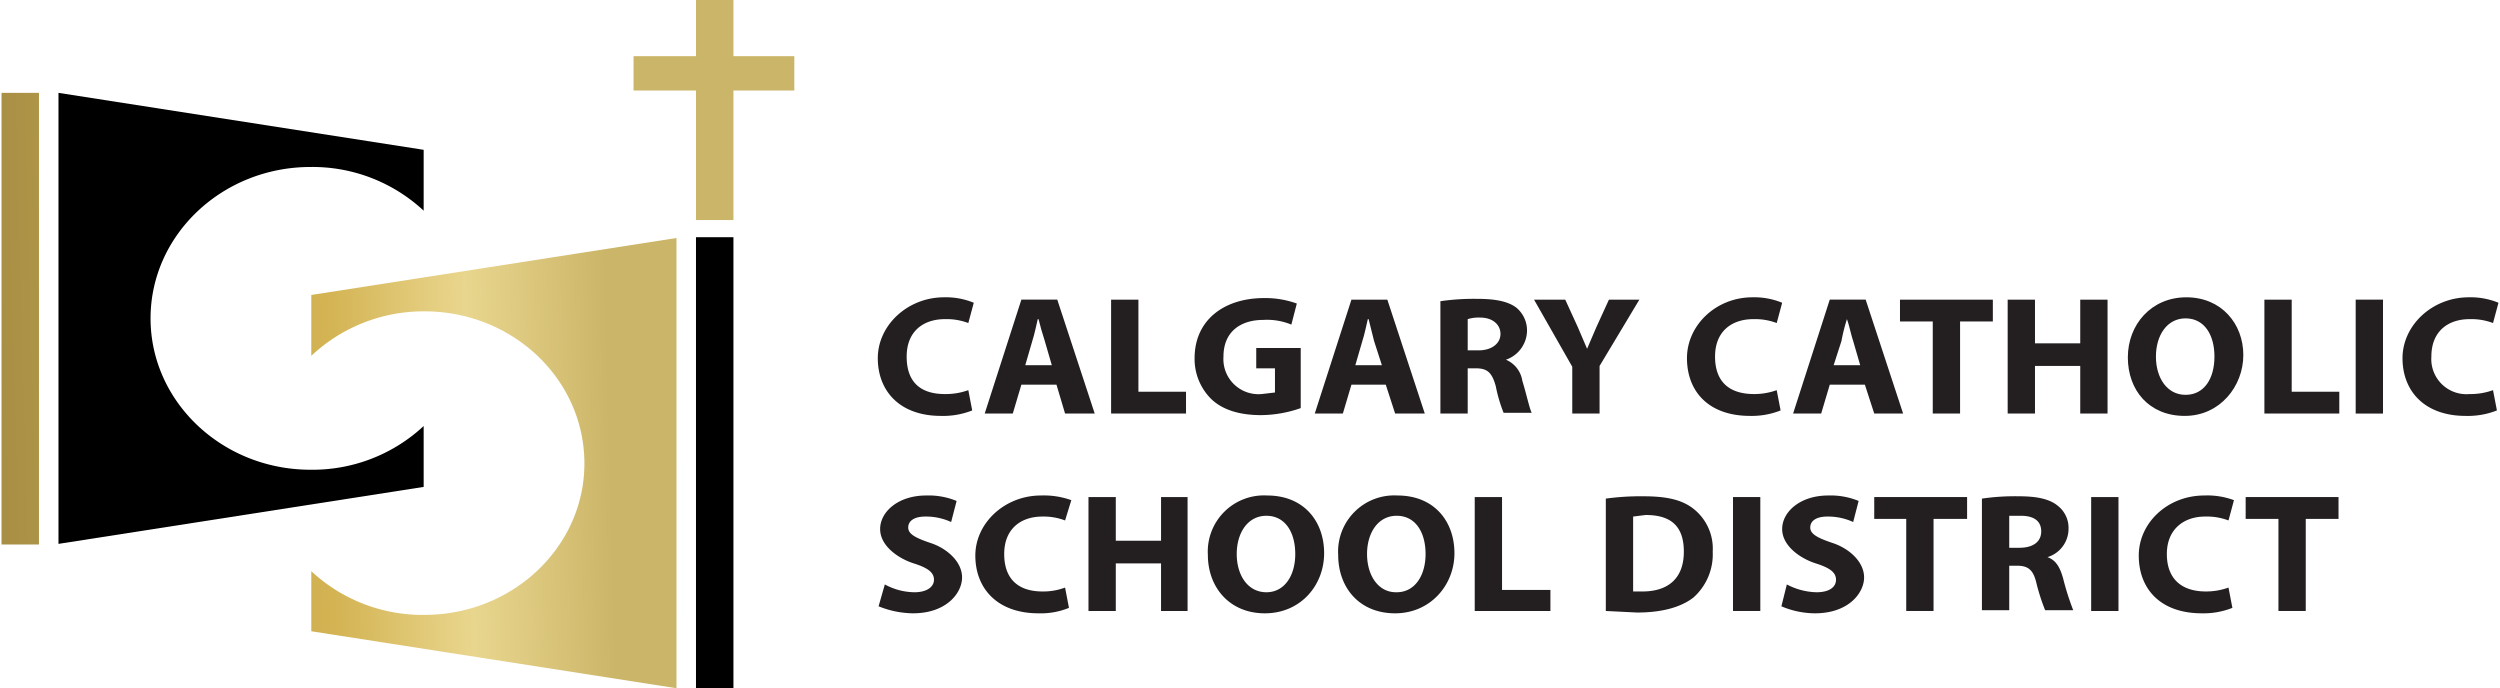
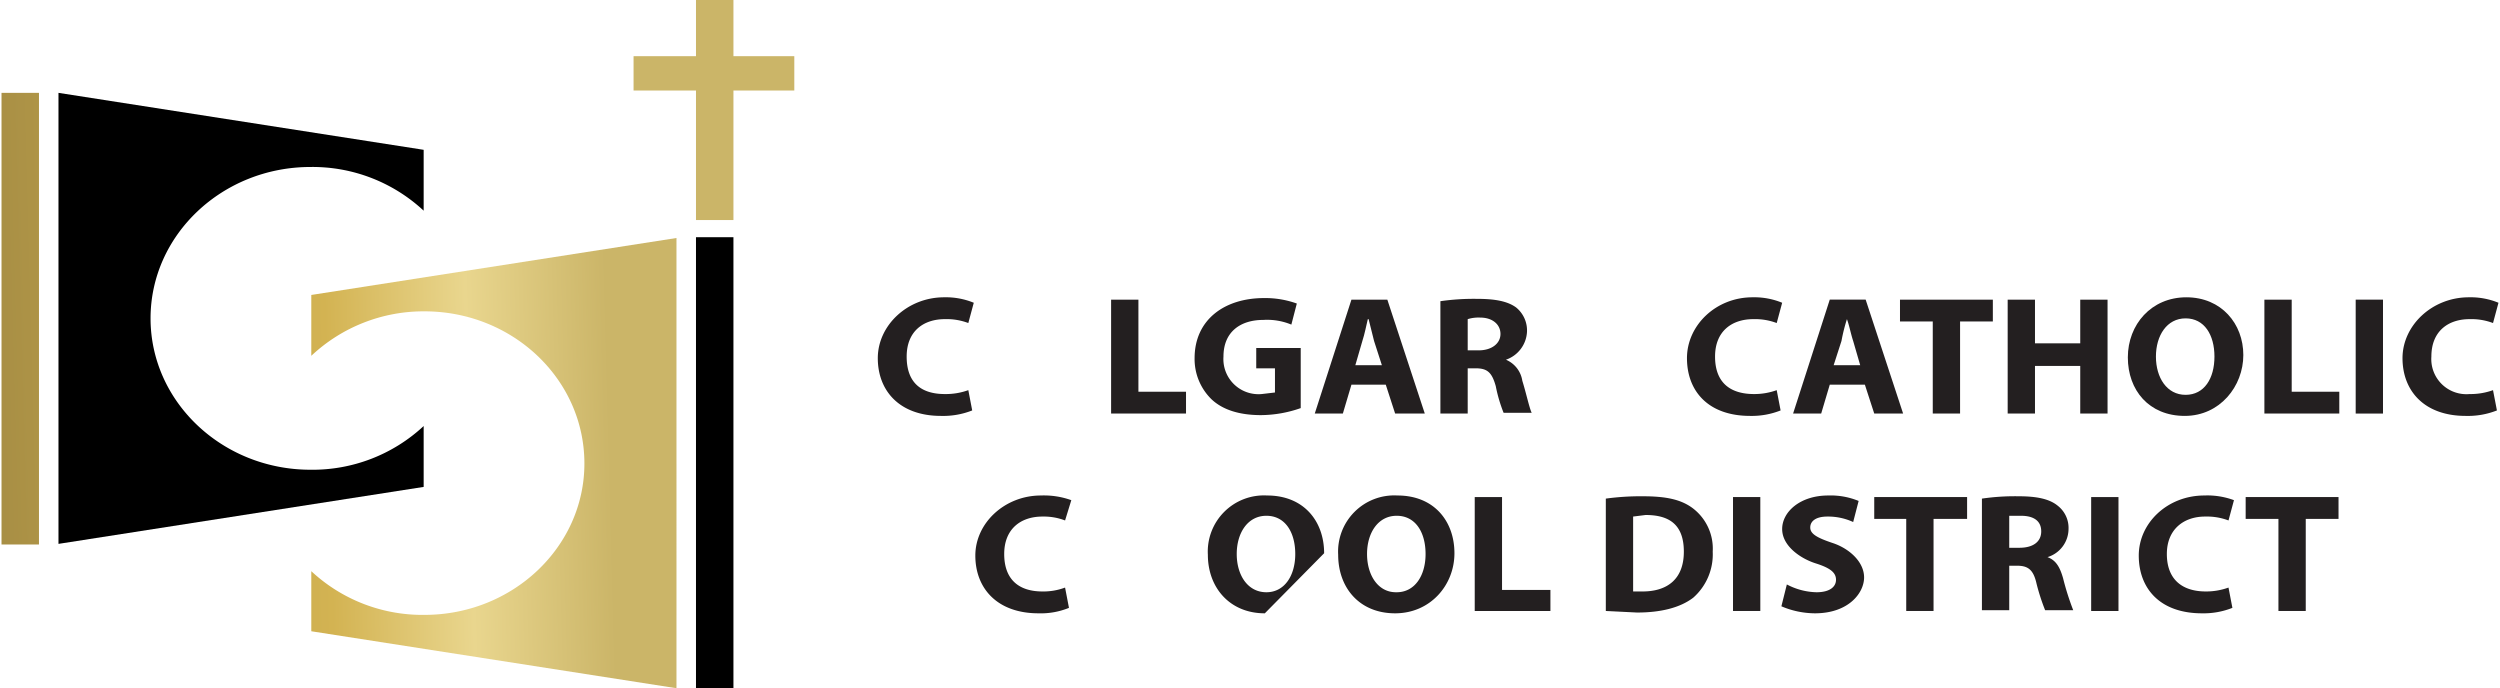
<svg xmlns="http://www.w3.org/2000/svg" xmlns:xlink="http://www.w3.org/1999/xlink" viewBox="0 0 320 88.2" width="603" height="166">
  <defs>
    <style>.cls-1{fill:url(#linear-gradient);}.cls-2{fill:url(#linear-gradient-2);}.cls-3{fill:url(#linear-gradient-3);}.cls-4{fill:#231f20;}</style>
    <linearGradient id="linear-gradient" x1="103.26" y1="38.15" x2="-8.26" y2="41.17" gradientUnits="userSpaceOnUse">
      <stop offset="0.24" stop-color="#cbb568" />
      <stop offset="0.4" stop-color="#e9d68e" />
      <stop offset="0.56" stop-color="#d3b352" />
      <stop offset="1" stop-color="#a08842" />
    </linearGradient>
    <linearGradient id="linear-gradient-2" x1="105.2" y1="58.87" x2="-7.71" y2="61.92" xlink:href="#linear-gradient" />
    <linearGradient id="linear-gradient-3" x1="103.97" y1="13.76" x2="-9.08" y2="16.82" xlink:href="#linear-gradient" />
  </defs>
  <rect class="cls-1" y="11.9" width="4.8" height="57.88" />
  <path class="cls-2" d="M74.7,59.4c0-10.8-9.2-19.5-20.5-19.5a21,21,0,0,0-14.5,5.7V37.8l46.8-7.3V88.2L39.7,80.9V73.2a20.9,20.9,0,0,0,14.5,5.6C65.5,78.8,74.7,70.1,74.7,59.4Z" />
  <polygon class="cls-3" points="101.6 7.2 93.8 7.2 93.8 0 89 0 89 7.2 81 7.2 81 11.6 89 11.6 89 28.2 93.8 28.2 93.8 11.6 101.6 11.6 101.6 7.2" />
  <path d="M19.1,40.8c0,10.7,9.2,19.4,20.5,19.4a20.9,20.9,0,0,0,14.5-5.6v7.8L7.3,69.7V11.9l46.8,7.3V27a20.9,20.9,0,0,0-14.5-5.6C28.3,21.4,19.1,30.1,19.1,40.8Z" />
  <rect x="89" y="30.4" width="4.8" height="57.88" />
  <path class="cls-4" d="M124.4,52.6a10.1,10.1,0,0,1-4,.7c-5.3,0-8.1-3.2-8.1-7.4s3.8-7.8,8.5-7.8a9.4,9.4,0,0,1,3.8.7l-.7,2.6a7.8,7.8,0,0,0-3-.5c-2.7,0-4.9,1.5-4.9,4.8s1.8,4.8,4.9,4.8a8.5,8.5,0,0,0,3-.5Z" />
-   <path class="cls-4" d="M130.7,49.3,129.6,53H126l4.7-14.6h4.6L140.1,53h-3.8l-1.1-3.7Zm3.9-2.5-.9-3.1c-.3-.9-.6-2-.8-2.8h-.1c-.2.8-.4,1.9-.7,2.8l-.9,3.1Z" />
  <path class="cls-4" d="M142.2,38.4h3.5V50.2h6.1V53h-9.6Z" />
  <path class="cls-4" d="M166.5,52.3a15.6,15.6,0,0,1-5.1.9c-2.8,0-4.9-.7-6.3-2a7.2,7.2,0,0,1-2.2-5.3c0-4.9,3.8-7.7,8.9-7.7a11.9,11.9,0,0,1,4.2.7l-.7,2.7a8.1,8.1,0,0,0-3.6-.6c-2.9,0-5.1,1.5-5.1,4.7a4.5,4.5,0,0,0,4.9,4.8l1.7-.2V47.2h-2.4V44.6h5.7Z" />
  <path class="cls-4" d="M173,49.3,171.9,53h-3.6L173,38.4h4.6L182.4,53h-3.8l-1.2-3.7Zm3.9-2.5-1-3.1-.7-2.8h-.1c-.2.8-.4,1.9-.7,2.8l-.9,3.1Z" />
  <path class="cls-4" d="M184.4,38.6a30,30,0,0,1,4.7-.3c2.3,0,3.9.3,5,1.1a3.8,3.8,0,0,1,1.4,3.1,4,4,0,0,1-2.7,3.6h0a3.5,3.5,0,0,1,2.1,2.7c.5,1.6.9,3.5,1.2,4.1h-3.6a18.8,18.8,0,0,1-1-3.4c-.5-1.8-1.1-2.3-2.6-2.3h-1V53h-3.5Zm3.5,6.3h1.4c1.7,0,2.8-.9,2.8-2.1s-1-2.1-2.6-2.1a4.7,4.7,0,0,0-1.6.2Z" />
-   <path class="cls-4" d="M201.3,53V47l-4.9-8.6h4l1.6,3.5,1.2,2.8h0l1.2-2.8,1.6-3.5h3.9l-5.1,8.5V53Z" />
  <path class="cls-4" d="M228,52.6a10,10,0,0,1-3.9.7c-5.4,0-8.1-3.2-8.1-7.4s3.7-7.8,8.4-7.8a9.4,9.4,0,0,1,3.8.7l-.7,2.6a7.8,7.8,0,0,0-3-.5c-2.7,0-4.9,1.5-4.9,4.8s1.9,4.8,5,4.8a8.4,8.4,0,0,0,2.9-.5Z" />
  <path class="cls-4" d="M234.3,49.3,233.2,53h-3.6l4.7-14.6h4.6L243.7,53H240l-1.2-3.7Zm3.9-2.5-.9-3.1c-.3-.9-.5-2-.8-2.8h0a22.9,22.9,0,0,0-.7,2.8l-1,3.1Z" />
  <path class="cls-4" d="M247.5,41.2h-4.2V38.4h11.9v2.8H251V53h-3.5Z" />
  <path class="cls-4" d="M260.6,38.4V44h5.8V38.4h3.5V53h-3.5V46.9h-5.8V53h-3.5V38.4Z" />
  <path class="cls-4" d="M279.8,53.3c-4.6,0-7.3-3.3-7.3-7.5s3-7.7,7.5-7.7,7.3,3.4,7.3,7.4-3,7.8-7.5,7.8Zm.1-2.7c2.4,0,3.7-2.1,3.7-4.9s-1.3-4.9-3.7-4.9-3.8,2.2-3.8,4.9,1.4,4.9,3.8,4.9Z" />
  <path class="cls-4" d="M290,38.4h3.5V50.2h6.1V53H290Z" />
  <path class="cls-4" d="M305.2,38.4V53h-3.5V38.4Z" />
  <path class="cls-4" d="M319.8,52.6a10.1,10.1,0,0,1-4,.7c-5.3,0-8.1-3.2-8.1-7.4s3.8-7.8,8.5-7.8a9.4,9.4,0,0,1,3.8.7l-.7,2.6a7.8,7.8,0,0,0-3-.5c-2.7,0-4.9,1.5-4.9,4.8a4.5,4.5,0,0,0,4.9,4.8,8.5,8.5,0,0,0,3-.5Z" />
-   <path class="cls-4" d="M113.2,74.9a8.1,8.1,0,0,0,3.8,1c1.6,0,2.5-.7,2.5-1.6s-.7-1.5-2.6-2.1-4.3-2.2-4.3-4.4,2.3-4.3,5.9-4.3a9.4,9.4,0,0,1,3.9.7l-.7,2.7a7.7,7.7,0,0,0-3.3-.7c-1.5,0-2.2.6-2.2,1.4s.8,1.3,2.9,2,4,2.4,4,4.4-2,4.6-6.3,4.6a12.1,12.1,0,0,1-4.4-.9Z" />
  <path class="cls-4" d="M136.8,77.9a9.5,9.5,0,0,1-3.9.7c-5.3,0-8.1-3.2-8.1-7.4s3.8-7.7,8.4-7.7a10.4,10.4,0,0,1,3.9.6l-.8,2.6a7.6,7.6,0,0,0-2.9-.5c-2.8,0-4.9,1.6-4.9,4.8s1.8,4.8,4.9,4.8a7.9,7.9,0,0,0,2.9-.5Z" />
-   <path class="cls-4" d="M142.8,63.7v5.6h5.8V63.7H152V78.3h-3.4V72.2h-5.8v6.1h-3.5V63.7Z" />
-   <path class="cls-4" d="M161.9,78.6c-4.5,0-7.3-3.3-7.3-7.5a7.2,7.2,0,0,1,7.6-7.6c4.7,0,7.3,3.3,7.3,7.4s-3,7.7-7.6,7.7Zm.2-2.7c2.3,0,3.7-2.1,3.7-4.9s-1.3-4.9-3.7-4.9-3.8,2.2-3.8,4.9,1.4,4.9,3.8,4.9Z" />
+   <path class="cls-4" d="M161.9,78.6c-4.5,0-7.3-3.3-7.3-7.5a7.2,7.2,0,0,1,7.6-7.6c4.7,0,7.3,3.3,7.3,7.4Zm.2-2.7c2.3,0,3.7-2.1,3.7-4.9s-1.3-4.9-3.7-4.9-3.8,2.2-3.8,4.9,1.4,4.9,3.8,4.9Z" />
  <path class="cls-4" d="M178.6,78.6c-4.6,0-7.3-3.3-7.3-7.5a7.2,7.2,0,0,1,7.6-7.6c4.7,0,7.3,3.3,7.3,7.4s-3.1,7.7-7.6,7.7Zm.2-2.7c2.3,0,3.7-2.1,3.7-4.9s-1.3-4.9-3.7-4.9S175,68.3,175,71s1.4,4.9,3.7,4.9Z" />
  <path class="cls-4" d="M188.8,63.7h3.5V75.6h6.2v2.7h-9.7Z" />
  <path class="cls-4" d="M205.6,63.9a32.8,32.8,0,0,1,4.7-.3c3,0,4.9.4,6.4,1.5a6.5,6.5,0,0,1,2.6,5.6,7.4,7.4,0,0,1-2.5,5.9c-1.7,1.3-4.2,1.9-7.2,1.9l-4-.2Zm3.5,11.9h1.2c3.2,0,5.3-1.6,5.3-5.1s-1.9-4.7-4.9-4.7l-1.6.2Z" />
  <path class="cls-4" d="M225.4,63.7V78.3h-3.5V63.7Z" />
  <path class="cls-4" d="M228.8,74.9a8.5,8.5,0,0,0,3.8,1c1.7,0,2.5-.7,2.5-1.6s-.7-1.5-2.6-2.1-4.3-2.2-4.3-4.4,2.3-4.3,5.9-4.3a9.4,9.4,0,0,1,3.9.7l-.7,2.7a7.7,7.7,0,0,0-3.3-.7c-1.5,0-2.2.6-2.2,1.4s.8,1.3,2.9,2,4,2.4,4,4.4-2,4.6-6.3,4.6a11.1,11.1,0,0,1-4.3-.9Z" />
  <path class="cls-4" d="M244.1,66.5H240V63.7h11.9v2.8h-4.3V78.3h-3.5Z" />
  <path class="cls-4" d="M253.8,63.9a29.1,29.1,0,0,1,4.7-.3c2.2,0,3.9.3,5,1.2a3.6,3.6,0,0,1,1.4,3,3.8,3.8,0,0,1-2.7,3.6h0c1.1.4,1.6,1.3,2,2.7a34.3,34.3,0,0,0,1.3,4.1h-3.6a26.7,26.7,0,0,1-1.1-3.4c-.4-1.8-1.1-2.3-2.5-2.3h-1v5.7h-3.5Zm3.5,6.3h1.3c1.8,0,2.8-.8,2.8-2.1s-.9-2-2.6-2h-1.5Z" />
  <path class="cls-4" d="M271.3,63.7V78.3h-3.5V63.7Z" />
  <path class="cls-4" d="M285.9,77.9a10,10,0,0,1-3.9.7c-5.4,0-8.1-3.2-8.1-7.4s3.7-7.7,8.4-7.7a9.8,9.8,0,0,1,3.8.6l-.7,2.6a7.8,7.8,0,0,0-3-.5c-2.7,0-4.9,1.6-4.9,4.8s1.9,4.8,5,4.8a8.4,8.4,0,0,0,2.9-.5Z" />
  <path class="cls-4" d="M291.8,66.5h-4.2V63.7h11.9v2.8h-4.2V78.3h-3.5Z" />
</svg>